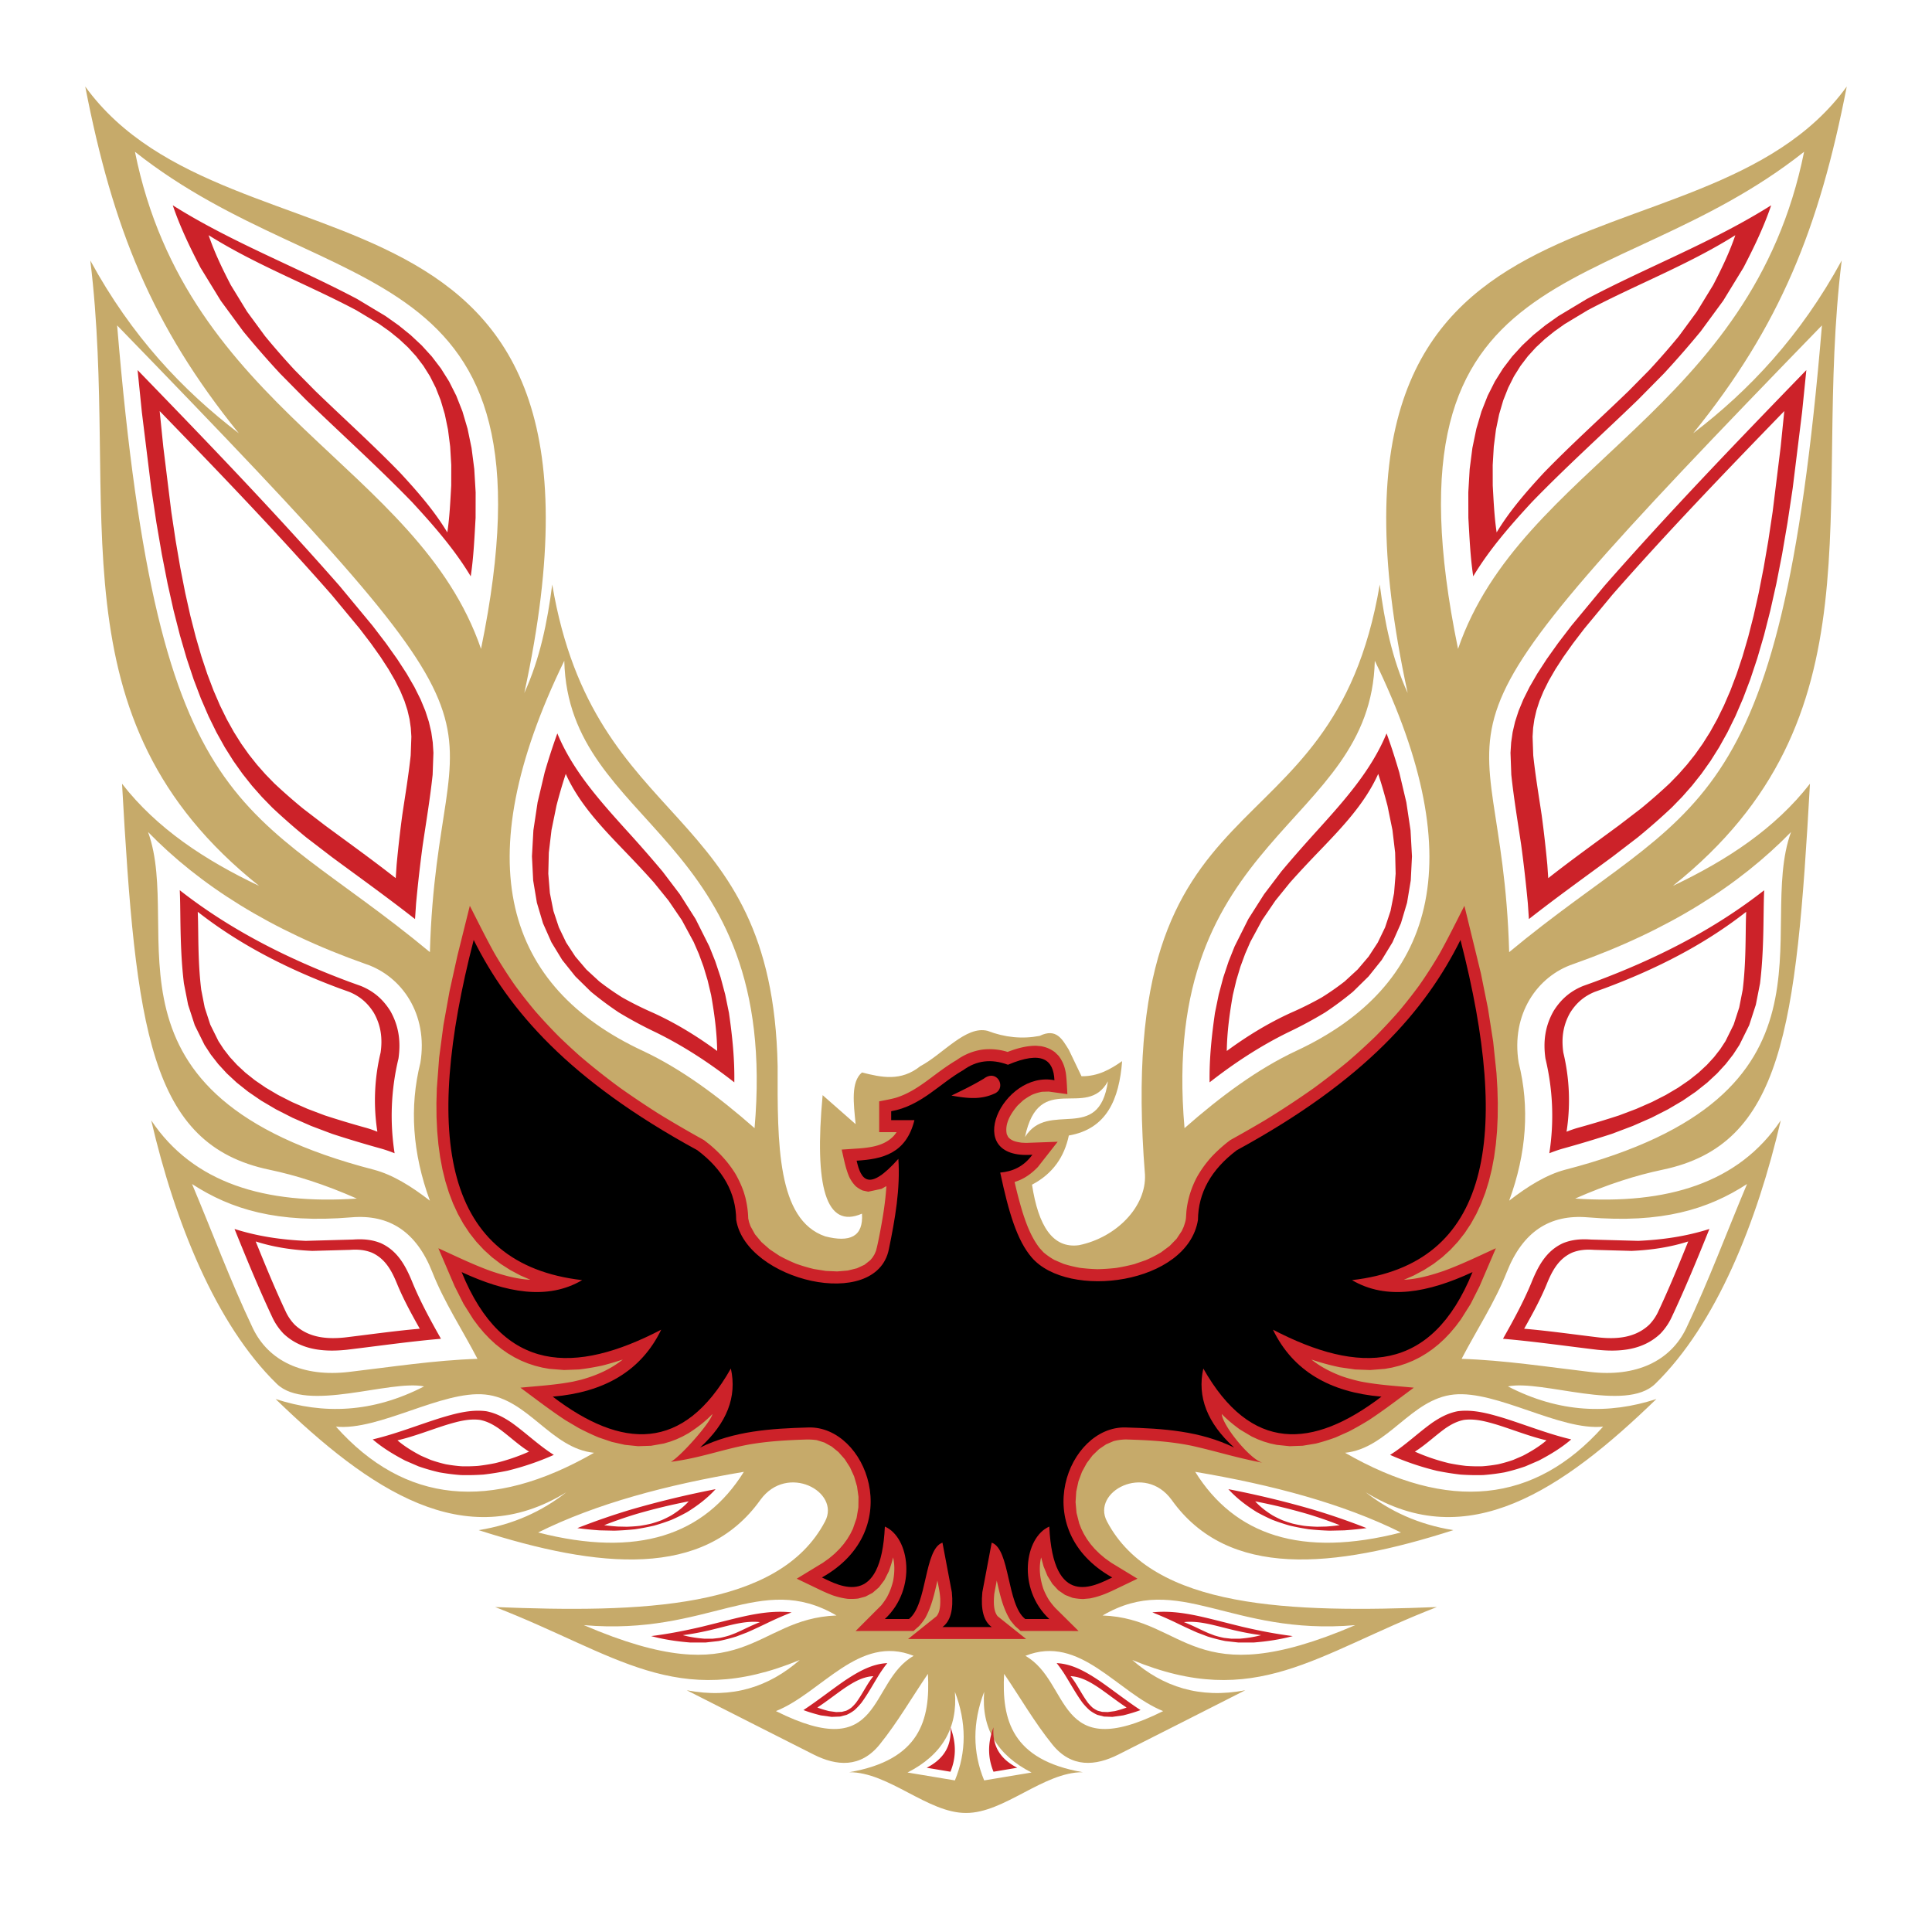
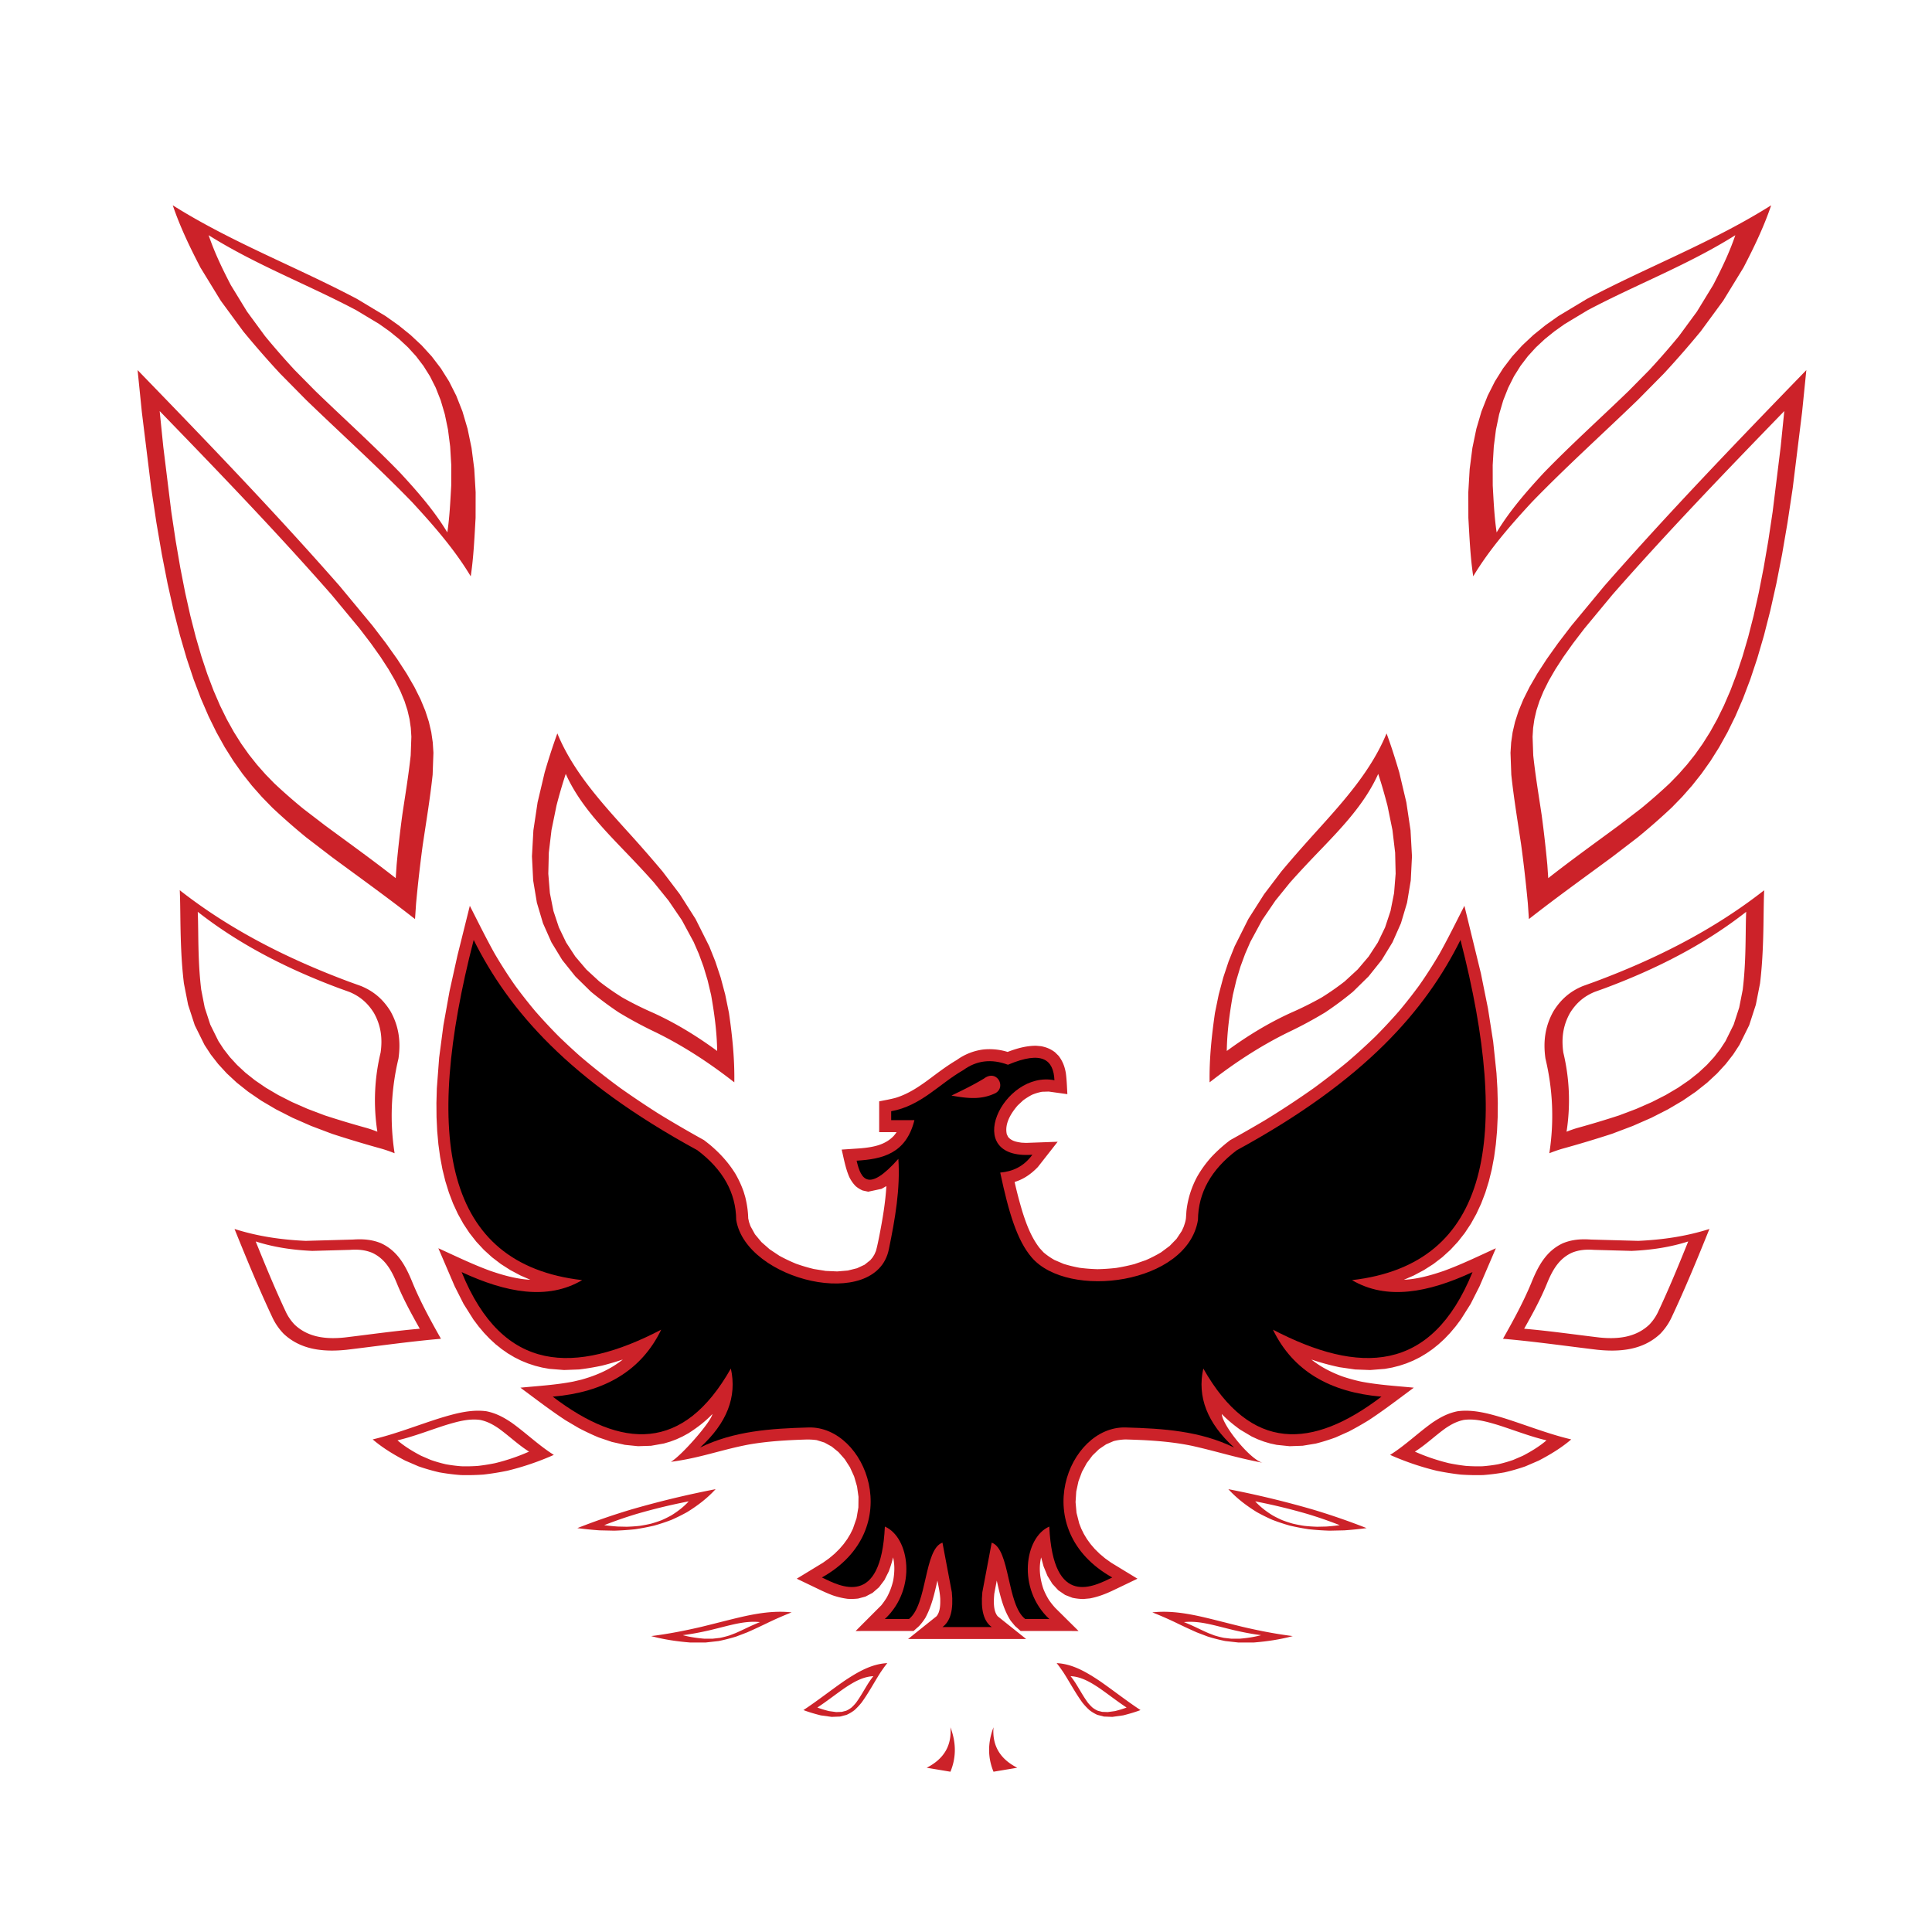
<svg xmlns="http://www.w3.org/2000/svg" width="2500" height="2500" viewBox="0 0 192.756 192.756">
  <g fill-rule="evenodd" clip-rule="evenodd">
    <path fill="#fff" d="M0 0h192.756v192.756H0V0z" />
-     <path d="M96.378 180.879c3.804.021 7.728-4.086 11.653-4.065-7.084-1.223-8.098-5.228-7.85-9.812 1.604 2.348 3.023 4.831 4.811 7.044 1.916 2.371 4.312 2.149 6.584 1.007 4.227-2.127 8.441-4.277 12.662-6.415-4.555.873-8.217-.354-11.27-3.02 12.309 5.085 18.289-.588 30.387-5.283-14.5.582-28.318.222-32.918-8.554-1.551-2.953 3.777-5.828 6.457-2.138 5.631 7.888 16.096 6.876 28.107 3.019-3.51-.565-6.352-1.904-8.736-3.773 10.123 6.227 19.623-.226 28.994-9.309-4.758 1.55-9.672 1.393-14.812-1.258 3.408-.699 11.721 2.644 14.697-.259 6.098-5.944 10.176-16.185 12.523-26.282-4.182 6.251-11.332 8.421-20.512 7.799 3.244-1.43 6.105-2.33 8.725-2.878 11.979-2.501 13.332-14.109 14.699-38.507-3.477 4.47-8.275 7.628-13.674 10.188 21.039-16.787 13.82-37.583 16.84-62.391-4.131 7.578-9.229 12.96-14.814 17.232 8.676-10.724 12.57-20.459 15.32-34.592-14.604 20.168-55.73 5.533-43.809 60.505-1.555-3.398-2.301-7.065-2.785-10.818-4.779 28.36-26.715 17.62-23.424 58.869.154 3.188-2.852 6.281-6.584 7.044-2.623.36-4.059-1.932-4.684-6.037 2.107-1.108 3.229-2.806 3.672-4.906 3.795-.656 5.02-3.621 5.318-7.421-1.164.813-2.389 1.524-4.053 1.509l-1.266-2.642c-.652-1.041-1.242-2.198-2.912-1.384-1.73.329-3.461.161-5.191-.503-2.167-.555-4.474 2.348-6.71 3.522-1.941 1.553-3.883 1.123-5.824.629-1.123.942-.836 3.085-.633 5.157l-3.292-2.893c-.849 9.121.32 13.396 3.925 11.823.156 2.322-1.23 2.893-3.672 2.265-4.804-1.654-4.763-9.231-4.743-16.997-.53-26.603-18.282-23.083-22.488-48.036-.485 3.753-1.229 7.42-2.786 10.818C64.235 14.167 23.107 28.802 8.504 8.634c2.75 14.133 6.646 23.868 15.32 34.592-5.586-4.272-10.683-9.655-14.813-17.232C12.029 50.8 4.812 71.597 25.85 88.384c-5.399-2.561-10.197-5.718-13.674-10.188 1.368 24.397 2.721 36.006 14.699 38.507 2.62.548 5.481 1.448 8.725 2.878-9.18.622-16.329-1.548-20.511-7.799 2.348 10.098 6.427 20.338 12.523 26.282 2.977 2.902 11.289-.44 14.699.259-5.143 2.65-10.056 2.808-14.814 1.258 9.372 9.083 18.872 15.535 28.995 9.309-2.384 1.869-5.226 3.208-8.736 3.773 12.012 3.857 22.478 4.869 28.108-3.019 2.681-3.69 8.007-.815 6.458 2.138-4.601 8.775-18.418 9.136-32.919 8.554 12.098 4.695 18.079 10.368 30.387 5.283-3.053 2.665-6.715 3.893-11.269 3.02 4.221 2.138 8.436 4.288 12.662 6.415 2.271 1.143 4.668 1.364 6.584-1.007 1.788-2.213 3.207-4.696 4.811-7.044.247 4.584-.767 8.589-7.85 9.812 3.922-.022 7.847 4.084 11.65 4.064zm83.618-165.737c-19.447 15.419-42.768 9.496-34.527 49.596 6.289-18.312 29.306-23.691 34.527-49.596zM150.57 94.994c18.467-15.336 27.025-12.225 31.205-62.529-43.742 45.048-31.957 35.16-31.205 62.529zm0 24.798c1.74-4.746 2.057-9.334.949-13.764-.791-4.845 1.859-8.642 5.459-9.848 9.561-3.372 16.58-7.9 21.713-13.17-3.6 9.927 6.209 26.261-22.545 33.697-1.857.494-3.716 1.642-5.576 3.085zm23.731-1.661c-3.885 2.522-8.494 3.947-15.898 3.322-3.783-.319-6.482 1.436-8.068 5.458-1.195 3.027-3.006 5.773-4.51 8.661 4.271.139 8.504.798 12.814 1.305 4.604.543 8.037-1.08 9.611-4.39 2.229-4.69 4.033-9.571 6.051-14.356zm-55.055 28.714c3.932 6.308 10.586 8.602 20.527 6.051-5.804-2.883-12.824-4.751-20.527-6.051zm14.951-1.9c10.322 5.934 18.904 5.062 25.746-2.609-4.291.435-10.6-3.639-14.891-3.204s-6.564 5.379-10.855 5.813zm-16.017-32.39c-2.572-29.544 18.588-29.9 18.984-46.63 9.828 20.201 5.852 32.528-7.832 38.917-3.826 1.787-7.555 4.546-11.152 7.713zm-19.989 56.236c-1.168 3.063-1.168 6.01 0 8.84l4.727-.787c-3.443-1.751-5.02-4.435-4.727-8.053zm4.114-3.588c5.455-2.188 9.16 3.676 13.742 5.514-10.795 5.398-9.162-2.916-13.742-5.514zm7.703-4.026c7.613-4.455 12.689 2.053 25.207.963-16.367 7.031-16.805-.643-25.207-.963zM13.465 15.142c19.447 15.419 42.767 9.497 34.527 49.597-6.287-18.313-29.306-23.692-34.527-49.597zm29.426 79.852C24.424 79.658 15.866 82.77 11.686 32.465c43.742 45.048 31.957 35.16 31.205 62.529zm0 24.798c-1.74-4.746-2.057-9.334-.949-13.764.791-4.845-1.858-8.642-5.458-9.848-9.561-3.372-16.581-7.9-21.713-13.17 3.599 9.927-6.209 26.261 22.543 33.697 1.859.494 3.719 1.642 5.577 3.085zm-23.73-1.661c3.884 2.522 8.494 3.947 15.899 3.322 3.783-.319 6.482 1.436 8.068 5.458 1.193 3.027 3.006 5.773 4.509 8.661-4.271.139-8.504.798-12.814 1.305-4.604.543-8.038-1.08-9.611-4.39-2.229-4.69-4.034-9.571-6.051-14.356zm55.054 28.714c-3.93 6.308-10.584 8.602-20.526 6.051 5.803-2.883 12.824-4.751 20.526-6.051zm-14.95-1.9c-10.323 5.934-18.905 5.062-25.748-2.609 4.292.435 10.6-3.639 14.891-3.204 4.292.434 6.566 5.379 10.857 5.813zm16.018-32.39c2.571-29.544-18.588-29.9-18.984-46.63-9.828 20.201-5.852 32.528 7.831 38.917 3.826 1.787 7.554 4.546 11.153 7.713zm19.987 56.236c1.168 3.063 1.168 6.01 0 8.84l-4.726-.787c3.443-1.75 5.018-4.435 4.726-8.053zm-4.113-3.588c-5.456-2.188-9.161 3.676-13.741 5.514 10.794 5.398 9.161-2.916 13.741-5.514zm-7.702-4.026c-7.614-4.455-12.691 2.053-25.207.963 16.367 7.031 16.804-.643 25.207-.963zm18.809-47.738c1.404-6.709 6.148-1.66 8.275-5.56-.906 6.303-5.93 1.812-8.275 5.56z" fill="#c6aa6a" />
    <path d="M88.434 118.337l-.481.273-1.332.286-.558-.122a2.868 2.868 0 0 1-.685-.424 3.378 3.378 0 0 1-.649-.929c-.375-.867-.538-1.811-.753-2.726l1.873-.126c1.224-.111 2.427-.309 3.312-1.233.106-.123.201-.245.292-.379h-1.737v-3.076c.56-.111 1.123-.206 1.672-.358 1.146-.361 2.094-.967 3.06-1.664.988-.728 1.948-1.482 3.01-2.104a5.759 5.759 0 0 1 2.619-1.044 6.123 6.123 0 0 1 2.451.239c.93-.354 1.832-.609 2.832-.616l.516.046c.547.11.938.273 1.385.607l.354.351c.408.535.6 1.043.721 1.7.098.702.113 1.419.156 2.127l-1.863-.259-.672.021a4.992 4.992 0 0 0-.979.293 6.485 6.485 0 0 0-.912.572l-.535.502c-.656.764-1.322 1.814-1.082 2.868l.131.27c.352.416.812.493 1.332.572l.463.023 3.148-.114-1.977 2.523c-.654.678-1.404 1.217-2.318 1.488a42.53 42.53 0 0 0 .785 2.99c.406 1.279.885 2.545 1.717 3.617l.387.421c.352.299.68.522 1.08.752l.918.393c.537.167 1.051.29 1.605.392.602.078 1.18.121 1.787.138a19.963 19.963 0 0 0 1.859-.126c.621-.1 1.211-.225 1.82-.384l1.139-.394c.533-.235 1.02-.482 1.52-.781l.848-.632.689-.709.518-.778.191-.415c.111-.329.232-.654.24-1.003l.039-.571a9.35 9.35 0 0 1 1.094-3.479c.396-.688.84-1.293 1.365-1.887.5-.536 1.021-1.014 1.592-1.473l.318-.245a137.066 137.066 0 0 0 3.473-1.988 88.084 88.084 0 0 0 4.896-3.224 75.728 75.728 0 0 0 3.301-2.568 63.506 63.506 0 0 0 2.811-2.557 54.51 54.51 0 0 0 2.375-2.55 50.517 50.517 0 0 0 1.994-2.541 45.972 45.972 0 0 0 2.035-3.175c.873-1.565 1.664-3.176 2.48-4.774l1.648 6.753.703 3.486.52 3.318.33 3.145.09 1.507.041 1.463-.012 1.417-.064 1.372-.119 1.327-.174 1.279-.232 1.233-.293 1.186-.352 1.136-.416 1.087-.48 1.034-.545.981-.613.925-.68.866-.748.806-.816.742-.883.676-.949.607-1.014.539-.977.426c1.352-.065 2.713-.451 3.988-.889 1.773-.646 3.467-1.475 5.186-2.256l-1.627 3.792-.891 1.763-.977 1.549-.521.695-.543.644-.564.592-.588.54-.607.487-.629.436-.646.384-.666.332-.682.279-.697.229-.709.18-.721.13-1.473.118-1.504-.057-1.533-.221a24.925 24.925 0 0 1-2.828-.77c.926.733 1.924 1.246 3.027 1.663.633.218 1.26.391 1.916.535 1.74.338 3.514.439 5.275.61-1.488 1.102-2.953 2.23-4.5 3.248-.654.401-1.305.772-1.984 1.127l-1.318.588c-.656.24-1.293.44-1.971.613l-1.312.217-1.305.047-1.291-.134-.635-.137-.631-.186-.619-.232-.609-.28-1.182-.704c-.641-.474-1.252-.961-1.801-1.54.066 1.133 2.816 4.545 4.066 4.862-2.691-.513-4.445-1.102-7.006-1.68-1.637-.342-3.277-.495-4.947-.58-.566-.025-1.135-.046-1.703-.062a5.175 5.175 0 0 0-1.203.165l-.746.321-.709.48-.652.63-.572.761-.475.87-.354.955-.219 1.017-.068 1.052.096 1.067.27 1.062.205.525.256.519.307.511.363.501.42.489.482.476.547.459.617.44 2.613 1.591c-.854.41-1.709.823-2.564 1.229-.717.331-1.402.587-2.18.737l-.672.062a5.585 5.585 0 0 1-1.078-.125l-.727-.284-.678-.465-.59-.638-.488-.793-.389-.948-.246-.9c-.252 1.057-.117 2.143.232 3.159.158.395.334.742.559 1.104.189.271.383.515.605.762l2.338 2.318c-1.926-.002-3.85-.004-5.775-.002l-.557-.491-.441-.532c-.777-1.224-1.07-2.611-1.387-4.005l-.248 1.317c-.057.663-.127 1.697.344 2.246l2.834 2.266h-11.78l2.835-2.266c.384-.449.385-1.188.377-1.743-.032-.621-.168-1.211-.283-1.82-.292 1.286-.568 2.553-1.205 3.722-.192.302-.38.55-.622.815l-.556.491c-1.925-.002-3.851 0-5.777.002l2.56-2.564c.203-.256.379-.507.55-.784.303-.56.499-1.082.641-1.701.133-.764.167-1.535-.014-2.294-.114.481-.257.93-.429 1.395l-.438.87-.539.716-.638.554-.709.374-.731.197a5.974 5.974 0 0 1-1.053.028 7.553 7.553 0 0 1-1.526-.364 16.282 16.282 0 0 1-1.192-.515l-2.356-1.131 2.613-1.591.616-.44.547-.459.482-.476.421-.489.363-.501.307-.511.256-.519.363-1.055.181-1.067.012-1.062-.146-1.036-.288-.989-.416-.916-.526-.818-.616-.698-.683-.557-.729-.401-.76-.238a6.542 6.542 0 0 0-1.137-.058c-1.915.062-3.809.171-5.699.506-2.796.538-4.786 1.332-7.726 1.718.98-.535 3.997-3.943 4.152-4.773-.713.753-1.515 1.356-2.386 1.916l-.597.328-.609.28-.62.232-.629.186-1.28.227-1.299.042-1.309-.133-1.312-.296-1.315-.446a26.403 26.403 0 0 1-1.978-.933l-1.325-.782c-1.547-1.018-3.011-2.146-4.5-3.248 1.763-.171 3.537-.272 5.275-.61l.796-.187c1.521-.424 2.905-1.027 4.147-2.012a29.29 29.29 0 0 1-2.052.604 24.91 24.91 0 0 1-2.308.387l-1.504.057-1.472-.118-.722-.13-.71-.18-.696-.229-.682-.279-.666-.332-.647-.384-.628-.436-.608-.487-.587-.54-.564-.592-.543-.644-.521-.695-.976-1.549-.891-1.763-1.627-3.792c1.718.781 3.413 1.61 5.186 2.256 1.274.438 2.636.823 3.989.889l-.976-.426-1.014-.539-.949-.607-.883-.676-.816-.742-.749-.806-.681-.866-.612-.925-.546-.981-.479-1.034-.415-1.087-.353-1.136-.292-1.186-.232-1.233-.175-1.279-.119-1.327-.065-1.372-.011-1.417.041-1.463.231-3.058.426-3.231.611-3.402.791-3.568 1.233-4.949c.815 1.599 1.606 3.209 2.48 4.774a45.6 45.6 0 0 0 2.035 3.175c.64.873 1.299 1.712 1.993 2.541.768.88 1.554 1.721 2.375 2.55a70.45 70.45 0 0 0 2.064 1.916 67.905 67.905 0 0 0 4.048 3.209 91.963 91.963 0 0 0 3.844 2.578c1.491.914 2.995 1.786 4.525 2.634l.567.445c1.02.858 1.862 1.775 2.565 2.911.336.584.604 1.16.827 1.798l.16.539c.172.701.274 1.391.292 2.114l.084.374.145.41.445.806.645.775.823.723.972.647c.548.299 1.082.552 1.658.79.594.21 1.169.382 1.781.529l1.188.189 1.142.051 1.051-.09.918-.227.753-.35.575-.457.225-.27.188-.303.15-.346c.14-.506.238-1.01.34-1.521.319-1.633.602-3.285.701-4.95z" fill="#cc2229" />
    <path d="M89.629 115.622c.203 2.973-.322 5.993-.951 9.035-1.284 6.215-14.253 3.115-15.227-2.952-.026-2.705-1.318-5.021-3.875-6.948-12.835-6.993-18.832-13.986-22.316-20.979-5.08 19.697-2.984 32.353 10.824 33.941-3.461 2.033-7.592 1.255-12.026-.802 4.117 10.132 11.314 10.222 19.911 5.746-2.002 4.135-5.707 6.246-10.824 6.682 6.895 5.241 13.02 5.583 17.772-2.807.63 2.823-.394 5.451-3.074 7.884 3.389-1.654 7.045-1.898 10.824-2.004 5.734-.159 9.853 10.191 1.336 14.967 1.788.853 5.9 3.156 6.28-5.078 2.464 1.065 3.231 6.208 0 9.221h2.405c1.844-1.444 1.497-6.977 3.341-7.617l.936 4.944c.175 1.742-.137 2.9-.936 3.475h4.913c-.797-.574-1.109-1.732-.934-3.475l.934-4.944c1.844.641 1.498 6.173 3.342 7.617h2.404c-3.23-3.013-2.463-8.155 0-9.221.381 8.234 4.492 5.931 6.281 5.078-8.516-4.775-4.398-15.126 1.336-14.967 3.779.105 7.436.35 10.824 2.004-2.68-2.433-3.703-5.061-3.074-7.884 4.754 8.39 10.879 8.048 17.773 2.807-5.117-.436-8.822-2.547-10.824-6.682 8.598 4.476 15.795 4.386 19.91-5.746-4.434 2.057-8.564 2.835-12.025.802 13.807-1.589 15.902-14.244 10.824-33.941-3.484 6.993-9.48 13.986-22.316 20.979-2.557 1.927-3.85 4.243-3.875 6.948-1.031 6.427-12.963 7.999-16.598 3.74-1.445-1.692-2.279-4.434-3.131-8.456 1.207-.109 2.316-.564 3.209-1.783-7.178.54-2.947-8.445 2.199-7.431-.088-2.041-1.219-2.992-4.637-1.545-1.645-.614-3.131-.436-4.458.535-2.397 1.367-4.201 3.566-7.192 4.102v.892h2.318c-.828 3.337-3.188 3.888-5.766 4.042.435 1.909 1.186 3.163 4.163-.179z" />
    <path d="M42.069 34.456l1.007 1.105.912 1.195.816 1.3.718 1.425.618 1.568.51 1.731.396 1.911.272 2.108.137 2.318-.005 2.543c-.111 1.94-.196 3.918-.485 5.841-1.62-2.701-3.736-5.112-5.864-7.417-3.409-3.515-7.041-6.784-10.561-10.185l-2.599-2.633a95.596 95.596 0 0 1-3.677-4.212l-2.24-3.052L20 26.697c-1.053-2.026-2.027-4.047-2.764-6.215 5.835 3.677 12.32 6.131 18.399 9.349l2.843 1.711 1.291.915 1.197.968 1.103 1.031zm-1.361.201l.807.886.73.958.654 1.042.575 1.142.495 1.256.409 1.387.318 1.531.217 1.688.11 1.857-.004 2.036c-.089 1.554-.158 3.139-.389 4.679-1.298-2.163-2.993-4.094-4.698-5.941-2.731-2.816-5.641-5.435-8.46-8.16l-2.082-2.109a76.13 76.13 0 0 1-2.946-3.374l-1.795-2.444-1.62-2.648c-.844-1.623-1.624-3.242-2.215-4.978 4.675 2.945 9.87 4.911 14.739 7.489l2.278 1.371 1.034.733.959.775.884.824zM33.116 85.512l-2.554-1.958a65.245 65.245 0 0 1-3.408-2.988l-1.032-1.061-.986-1.116-.941-1.187-.902-1.271-.864-1.371-.828-1.486-.794-1.616-.761-1.762-.729-1.92-.697-2.095-.664-2.281-.634-2.481-.603-2.693-.572-2.92-.542-3.159-.513-3.41-.94-7.624-.424-4.188c6.844 7.06 13.67 14.145 20.153 21.536l3.29 3.969 1.326 1.734 1.129 1.587.945 1.455.773 1.336.616 1.234.475 1.149.351 1.083.243 1.041.148 1.024.066 1.033-.079 2.191c-.251 2.35-.641 4.678-.988 7.014a140.783 140.783 0 0 0-.664 5.833l-.105 1.552c-2.714-2.129-5.516-4.138-8.291-6.184zm-.691-3.162l-2.173-1.666a55.936 55.936 0 0 1-2.899-2.542l-.878-.902-.838-.95-.802-1.009-.767-1.081-.735-1.167-.704-1.264-.676-1.375-.647-1.499-.62-1.635-.593-1.781-.565-1.941-.539-2.111-.513-2.292-.487-2.484-.461-2.688-.437-2.901-.8-6.487-.361-3.563c5.823 6.007 11.63 12.034 17.147 18.323l2.799 3.377 1.128 1.476.96 1.351.804 1.238.658 1.137.524 1.05.405.977.298.922.207.885.126.871.057.879-.067 1.864c-.214 2-.546 3.979-.842 5.968a119.74 119.74 0 0 0-.564 4.963l-.089 1.32c-2.311-1.813-4.695-3.523-7.056-5.263zM19.43 102.285l.975 1.968.627.96.737.946.858.934.992.921 1.14.906 1.3.89 1.474.868 1.657.844 1.854.813 2.058.779c1.662.542 3.314 1.039 5.001 1.504.431.128.848.274 1.266.442a24.343 24.343 0 0 1 .387-9.448c.242-1.697.04-3.237-.807-4.737-.73-1.169-1.654-1.973-2.93-2.499l-1.188-.428c-6.047-2.256-11.801-5.135-16.896-9.129.039.856.045 1.713.057 2.569.028 2.266.083 4.478.357 6.729l.417 2.124.664 2.044zm1.55-.056l.815 1.646.525.802.616.792.717.78.829.77.953.758 1.087.744 1.232.727 1.386.705 1.549.68 1.721.652a94.41 94.41 0 0 0 4.182 1.257c.36.107.709.229 1.058.37a20.348 20.348 0 0 1 .324-7.9c.202-1.418.034-2.706-.675-3.96-.61-.978-1.383-1.65-2.45-2.09l-.993-.357c-5.056-1.887-9.866-4.293-14.127-7.633.032.715.038 1.432.048 2.148.023 1.894.069 3.744.299 5.625l.348 1.776.556 1.708zM43.929 133.454l.065.116c-3.148.271-6.28.724-9.418 1.098-2.265.234-4.556.029-6.282-1.603a6.042 6.042 0 0 1-1.083-1.551c-1.376-2.921-2.604-5.906-3.813-8.9 2.33.741 4.666 1.076 7.102 1.187l4.72-.131c.976-.066 1.85-.011 2.765.355 1.722.779 2.523 2.334 3.199 4.01.782 1.88 1.748 3.649 2.745 5.419zm-2.099-.979l.052.093c-2.503.215-4.992.575-7.486.872-1.801.188-3.621.023-4.993-1.273a4.8 4.8 0 0 1-.861-1.232c-1.094-2.322-2.069-4.694-3.031-7.075 1.852.59 3.708.855 5.645.943l3.752-.104c.776-.054 1.471-.009 2.198.281 1.369.621 2.005 1.856 2.542 3.188.622 1.494 1.39 2.9 2.182 4.307zM62.939 150.614a95.278 95.278 0 0 1 8.456-2.039c-.831.909-1.788 1.637-2.83 2.282-.52.289-1.031.543-1.575.781-.576.221-1.138.406-1.73.574-.634.148-1.253.266-1.896.361-.694.075-1.372.12-2.071.143l-1.48-.033a36.447 36.447 0 0 1-2.211-.223 67.53 67.53 0 0 1 5.337-1.846zm.606.424a58.332 58.332 0 0 1 5.167-1.247c-.507.557-1.092 1.001-1.729 1.396-.318.177-.631.331-.963.478-.352.135-.695.248-1.058.351a14.26 14.26 0 0 1-1.159.221c-.424.046-.838.073-1.266.087l-.904-.02c-.454-.032-.9-.076-1.351-.137a40.694 40.694 0 0 1 3.263-1.129zM43.913 141.481c1.487-.446 3.053-.892 4.619-.68.953.193 1.698.592 2.5 1.131 1.441 1.026 2.723 2.282 4.224 3.223a27.255 27.255 0 0 1-4.647 1.583c-.794.162-1.567.287-2.372.38-.762.053-1.494.069-2.256.05a21.23 21.23 0 0 1-2.152-.273 20.167 20.167 0 0 1-2.065-.594l-1.335-.576c-1.141-.597-2.264-1.273-3.244-2.115 2.287-.54 4.488-1.424 6.728-2.129zm.631.678c1.081-.323 2.218-.647 3.355-.493.692.141 1.234.43 1.816.821 1.047.746 1.979 1.658 3.069 2.341a19.788 19.788 0 0 1-3.376 1.15c-.577.118-1.139.209-1.723.276-.554.038-1.085.051-1.639.036a15.137 15.137 0 0 1-1.563-.199c-.515-.119-1-.259-1.5-.431l-.971-.419c-.829-.434-1.645-.925-2.356-1.537 1.662-.391 3.261-1.033 4.888-1.545zM54.342 77.062l-.707 2.99-.419 2.791-.143 2.595.121 2.403.37 2.221.61 2.052.843 1.899 1.074 1.762 1.31 1.639 1.549 1.522a33.52 33.52 0 0 0 2.783 2.072 41.574 41.574 0 0 0 3.721 2c2.78 1.367 5.371 3.069 7.808 4.978.039-2.341-.2-4.624-.535-6.936l-.374-1.828-.456-1.707-.531-1.596-.598-1.497-1.373-2.739-1.569-2.465-1.718-2.265a133.592 133.592 0 0 0-3.682-4.202c-2.619-2.905-5.315-5.917-6.82-9.58a63.695 63.695 0 0 0-1.264 3.891zm1.178 3.318l-.496 2.429-.269 2.262-.051 2.097.158 1.936.354 1.782.544 1.64.727 1.511.911 1.395 1.097 1.29 1.288 1.188c.748.584 1.491 1.1 2.296 1.604a33.86 33.86 0 0 0 3.051 1.521c2.277 1.033 4.408 2.342 6.422 3.821-.027-1.89-.277-3.726-.604-5.582l-.348-1.465-.41-1.365-.468-1.275-.519-1.192-1.176-2.175-1.326-1.949-1.442-1.784c-1-1.127-2.029-2.214-3.075-3.298-2.185-2.278-4.434-4.641-5.739-7.559a49.236 49.236 0 0 0-.925 3.168zM82.972 171.294l.841-.033.651-.169c.294-.134.52-.27.78-.465.261-.234.476-.469.7-.74.705-.961 1.261-2.021 1.903-3.025.217-.316.433-.637.68-.931-1.591.07-3.013.922-4.302 1.783-1.37.95-2.673 1.984-4.067 2.901.572.215 1.139.379 1.729.528l1.085.151zm.456-.48l.561-.021.435-.113c.196-.09.347-.181.521-.311.174-.157.317-.312.467-.494.471-.643.843-1.35 1.271-2.021.145-.211.289-.425.454-.621-1.063.046-2.012.615-2.873 1.19-.915.635-1.785 1.325-2.716 1.938.382.144.761.253 1.155.354l.725.099zM74.552 162.395c.421-.199.838-.386 1.272-.555-1.256-.138-2.481.177-3.69.479-.416.105-.832.21-1.249.312-.917.213-1.827.393-2.763.509.706.19 1.421.294 2.146.353l.829.001.729-.083c.33-.066.641-.146.962-.246l.592-.227c.397-.172.785-.358 1.172-.543zm2.113-.519a35.165 35.165 0 0 1 2.314-1.008c-2.285-.251-4.514.32-6.713.87-.757.191-1.513.382-2.271.568-1.669.388-3.324.715-5.027.926 1.284.347 2.585.535 3.906.642l1.508.001 1.325-.15a17.53 17.53 0 0 0 1.75-.448l1.078-.411c.719-.314 1.424-.65 2.13-.99zM94.825 172.333c.585 1.535.585 3.013 0 4.432l-2.37-.396c1.726-.877 2.516-2.223 2.37-4.036zM151.879 34.456l-1.008 1.105-.912 1.195-.814 1.3-.719 1.425-.619 1.568-.51 1.731-.396 1.911-.271 2.108-.137 2.318.006 2.542c.111 1.94.195 3.918.484 5.841 1.621-2.701 3.736-5.112 5.865-7.417 3.408-3.515 7.041-6.784 10.561-10.185l2.6-2.633a95.574 95.574 0 0 0 3.676-4.212l2.24-3.052 2.023-3.305c1.053-2.026 2.027-4.047 2.764-6.215-5.836 3.677-12.32 6.131-18.398 9.349l-2.844 1.711-1.291.915-1.197.968-1.103 1.032zm1.361.201l-.807.886-.73.958-.654 1.042-.574 1.142-.496 1.256-.408 1.387-.318 1.531-.217 1.688-.109 1.857.004 2.036c.088 1.554.158 3.139.389 4.679 1.299-2.163 2.992-4.094 4.697-5.941 2.73-2.816 5.641-5.435 8.461-8.16l2.082-2.109a75.461 75.461 0 0 0 2.945-3.374l1.795-2.444 1.619-2.648c.844-1.623 1.625-3.242 2.215-4.978-4.674 2.945-9.869 4.911-14.738 7.489l-2.277 1.371-1.035.733-.959.775-.885.824zM160.832 85.512l2.553-1.958a64.838 64.838 0 0 0 3.408-2.988l1.033-1.061.984-1.116.941-1.187.902-1.271.863-1.371.828-1.486.795-1.616.76-1.762.729-1.92.697-2.095.666-2.281.633-2.481.604-2.693.572-2.92.541-3.159.514-3.41.941-7.624.424-4.188c-6.844 7.06-13.67 14.145-20.154 21.536l-3.289 3.969-1.326 1.734-1.129 1.587-.945 1.455-.773 1.336-.617 1.234-.475 1.149-.352 1.083-.242 1.041-.148 1.024-.066 1.033.08 2.191c.25 2.35.641 4.678.988 7.014.264 1.945.48 3.878.664 5.833l.105 1.552c2.713-2.129 5.516-4.138 8.291-6.184zm.689-3.162l2.174-1.666a55.545 55.545 0 0 0 2.9-2.542l.877-.902.838-.95.803-1.009.766-1.081.736-1.167.703-1.264.676-1.375.648-1.499.619-1.635.594-1.781.566-1.941.539-2.111.512-2.292.486-2.484.463-2.688.436-2.901.801-6.487.361-3.563c-5.824 6.007-11.631 12.034-17.148 18.323l-2.799 3.377-1.129 1.476-.961 1.351-.803 1.238-.658 1.137-.523 1.05-.404.977-.299.922-.207.885-.127.871-.055.879.066 1.864c.213 2 .545 3.979.842 5.968.223 1.655.408 3.3.564 4.963l.09 1.32c2.309-1.813 4.694-3.523 7.053-5.263zM174.518 102.285l-.975 1.968-.627.96-.738.946-.857.934-.992.921-1.139.906-1.301.89-1.475.868-1.656.844-1.854.813-2.059.779a111.975 111.975 0 0 1-5.002 1.504c-.43.128-.848.274-1.266.442.49-3.168.359-6.333-.387-9.448-.242-1.697-.039-3.237.809-4.737.729-1.169 1.652-1.973 2.93-2.499l1.188-.428c6.047-2.256 11.801-5.135 16.896-9.129-.039.856-.045 1.713-.059 2.569-.027 2.266-.082 4.478-.355 6.729l-.418 2.124-.663 2.044zm-1.551-.056l-.814 1.646-.525.802-.617.792-.717.78-.828.77-.953.758-1.088.744-1.232.727-1.385.705-1.551.68-1.721.652a94.009 94.009 0 0 1-4.182 1.257c-.359.107-.709.229-1.059.37.41-2.648.301-5.296-.322-7.9-.203-1.418-.033-2.706.674-3.96.611-.978 1.383-1.65 2.451-2.09l.992-.357c5.057-1.887 9.867-4.293 14.127-7.633-.031.715-.037 1.432-.047 2.148-.023 1.894-.068 3.744-.299 5.625l-.35 1.776-.554 1.708zM150.018 133.454l-.064.116c3.148.271 6.279.724 9.418 1.098 2.266.234 4.555.029 6.281-1.603a6.045 6.045 0 0 0 1.084-1.551c1.377-2.921 2.604-5.906 3.812-8.9-2.33.741-4.666 1.076-7.102 1.187l-4.721-.131c-.977-.066-1.85-.011-2.766.355-1.721.779-2.523 2.334-3.197 4.01-.783 1.88-1.747 3.649-2.745 5.419zm2.099-.979l-.053.093c2.504.215 4.992.575 7.486.872 1.801.188 3.621.023 4.994-1.273a4.8 4.8 0 0 0 .861-1.232c1.094-2.322 2.068-4.694 3.029-7.075-1.852.59-3.707.855-5.645.943l-3.752-.104c-.775-.054-1.471-.009-2.197.281-1.369.621-2.006 1.856-2.543 3.188-.619 1.494-1.387 2.9-2.18 4.307zM131.008 150.614a95.257 95.257 0 0 0-8.455-2.039c.83.909 1.787 1.637 2.83 2.282.52.289 1.031.543 1.574.781.576.221 1.139.406 1.73.574.635.148 1.254.266 1.896.361.693.075 1.371.12 2.07.143l1.48-.033a36.447 36.447 0 0 0 2.211-.223 67.368 67.368 0 0 0-5.336-1.846zm-.606.424a58.269 58.269 0 0 0-5.168-1.247c.508.557 1.092 1.001 1.729 1.396.318.177.631.331.963.478.352.135.695.248 1.059.351.387.091.766.162 1.158.221.424.046.838.073 1.266.087l.904-.02c.453-.032.9-.076 1.352-.137a40.83 40.83 0 0 0-3.263-1.129zM150.035 141.481c-1.488-.446-3.053-.892-4.619-.68-.953.193-1.699.592-2.5 1.131-1.441 1.026-2.723 2.282-4.225 3.223a27.274 27.274 0 0 0 4.646 1.583c.795.162 1.568.287 2.373.38.762.053 1.494.069 2.256.05a21.23 21.23 0 0 0 2.152-.273 20.076 20.076 0 0 0 2.064-.594l1.336-.576c1.143-.597 2.266-1.273 3.244-2.115-2.287-.54-4.489-1.424-6.727-2.129zm-.631.678c-1.082-.323-2.219-.647-3.357-.493-.691.141-1.232.43-1.814.821-1.047.746-1.979 1.658-3.07 2.341 1.102.492 2.207.862 3.377 1.15.578.118 1.139.209 1.723.276.555.038 1.086.051 1.639.036a15.122 15.122 0 0 0 1.564-.199c.516-.119 1-.259 1.5-.431l.971-.419c.828-.434 1.645-.925 2.357-1.537-1.665-.391-3.263-1.033-4.89-1.545zM139.605 77.062l.707 2.99.418 2.791.143 2.595-.121 2.403-.369 2.221-.611 2.052-.842 1.899-1.074 1.762-1.311 1.639-1.549 1.522a33.353 33.353 0 0 1-2.783 2.072 41.574 41.574 0 0 1-3.721 2c-2.779 1.367-5.371 3.069-7.809 4.978-.039-2.341.201-4.624.535-6.936l.375-1.828.455-1.707.531-1.596.598-1.497 1.373-2.739 1.568-2.465 1.717-2.265c1.195-1.434 2.43-2.82 3.682-4.202 2.621-2.905 5.316-5.917 6.82-9.58.477 1.286.88 2.58 1.268 3.891zm-1.177 3.318l.496 2.429.27 2.262.049 2.097-.156 1.936-.354 1.782-.543 1.64-.729 1.511-.91 1.395-1.096 1.29-1.289 1.188c-.748.584-1.49 1.1-2.297 1.604-1 .562-1.998 1.061-3.051 1.521-2.275 1.033-4.408 2.342-6.422 3.821.027-1.89.277-3.726.604-5.582l.348-1.465.41-1.365.469-1.275.518-1.192 1.176-2.175 1.326-1.949 1.443-1.784c1-1.127 2.029-2.214 3.074-3.298 2.186-2.278 4.434-4.641 5.74-7.559.351 1.047.642 2.101.924 3.168zM110.975 171.294l-.84-.033-.652-.169a3.943 3.943 0 0 1-.779-.465 6.35 6.35 0 0 1-.699-.74c-.705-.961-1.262-2.021-1.904-3.025-.217-.316-.434-.637-.68-.931 1.592.07 3.012.922 4.301 1.783 1.369.95 2.674 1.984 4.068 2.901-.572.215-1.139.379-1.73.528l-1.085.151zm-.455-.48l-.562-.021-.434-.113a2.64 2.64 0 0 1-.521-.311 4.552 4.552 0 0 1-.467-.494c-.471-.643-.842-1.35-1.271-2.021-.145-.211-.289-.425-.455-.621 1.064.046 2.014.615 2.873 1.19.916.635 1.785 1.325 2.717 1.938-.383.144-.76.253-1.154.354l-.726.099zM119.395 162.395c-.42-.199-.838-.386-1.271-.555 1.256-.138 2.48.177 3.691.479.414.105.83.21 1.248.312.916.213 1.826.393 2.762.509-.705.19-1.42.294-2.146.353l-.828.001-.729-.083a9.436 9.436 0 0 1-.963-.246l-.592-.227c-.397-.172-.784-.358-1.172-.543zm-2.112-.519a35.636 35.636 0 0 0-2.314-1.008c2.285-.251 4.514.32 6.713.87.758.191 1.514.382 2.271.568 1.668.388 3.324.715 5.027.926-1.285.347-2.586.535-3.906.642l-1.508.001-1.326-.15c-.6-.122-1.164-.266-1.748-.448l-1.08-.411a62.341 62.341 0 0 1-2.129-.99zM99.123 172.333c-.586 1.535-.586 3.013 0 4.432l2.369-.396c-1.726-.877-2.515-2.223-2.369-4.036zM94.927 109.305c1.081-.519 2.163-1.045 3.243-1.696 1.291-.974 2.25.85 1.137 1.459-1.399.667-2.717.537-4.38.237z" fill="#cc2229" />
  </g>
</svg>